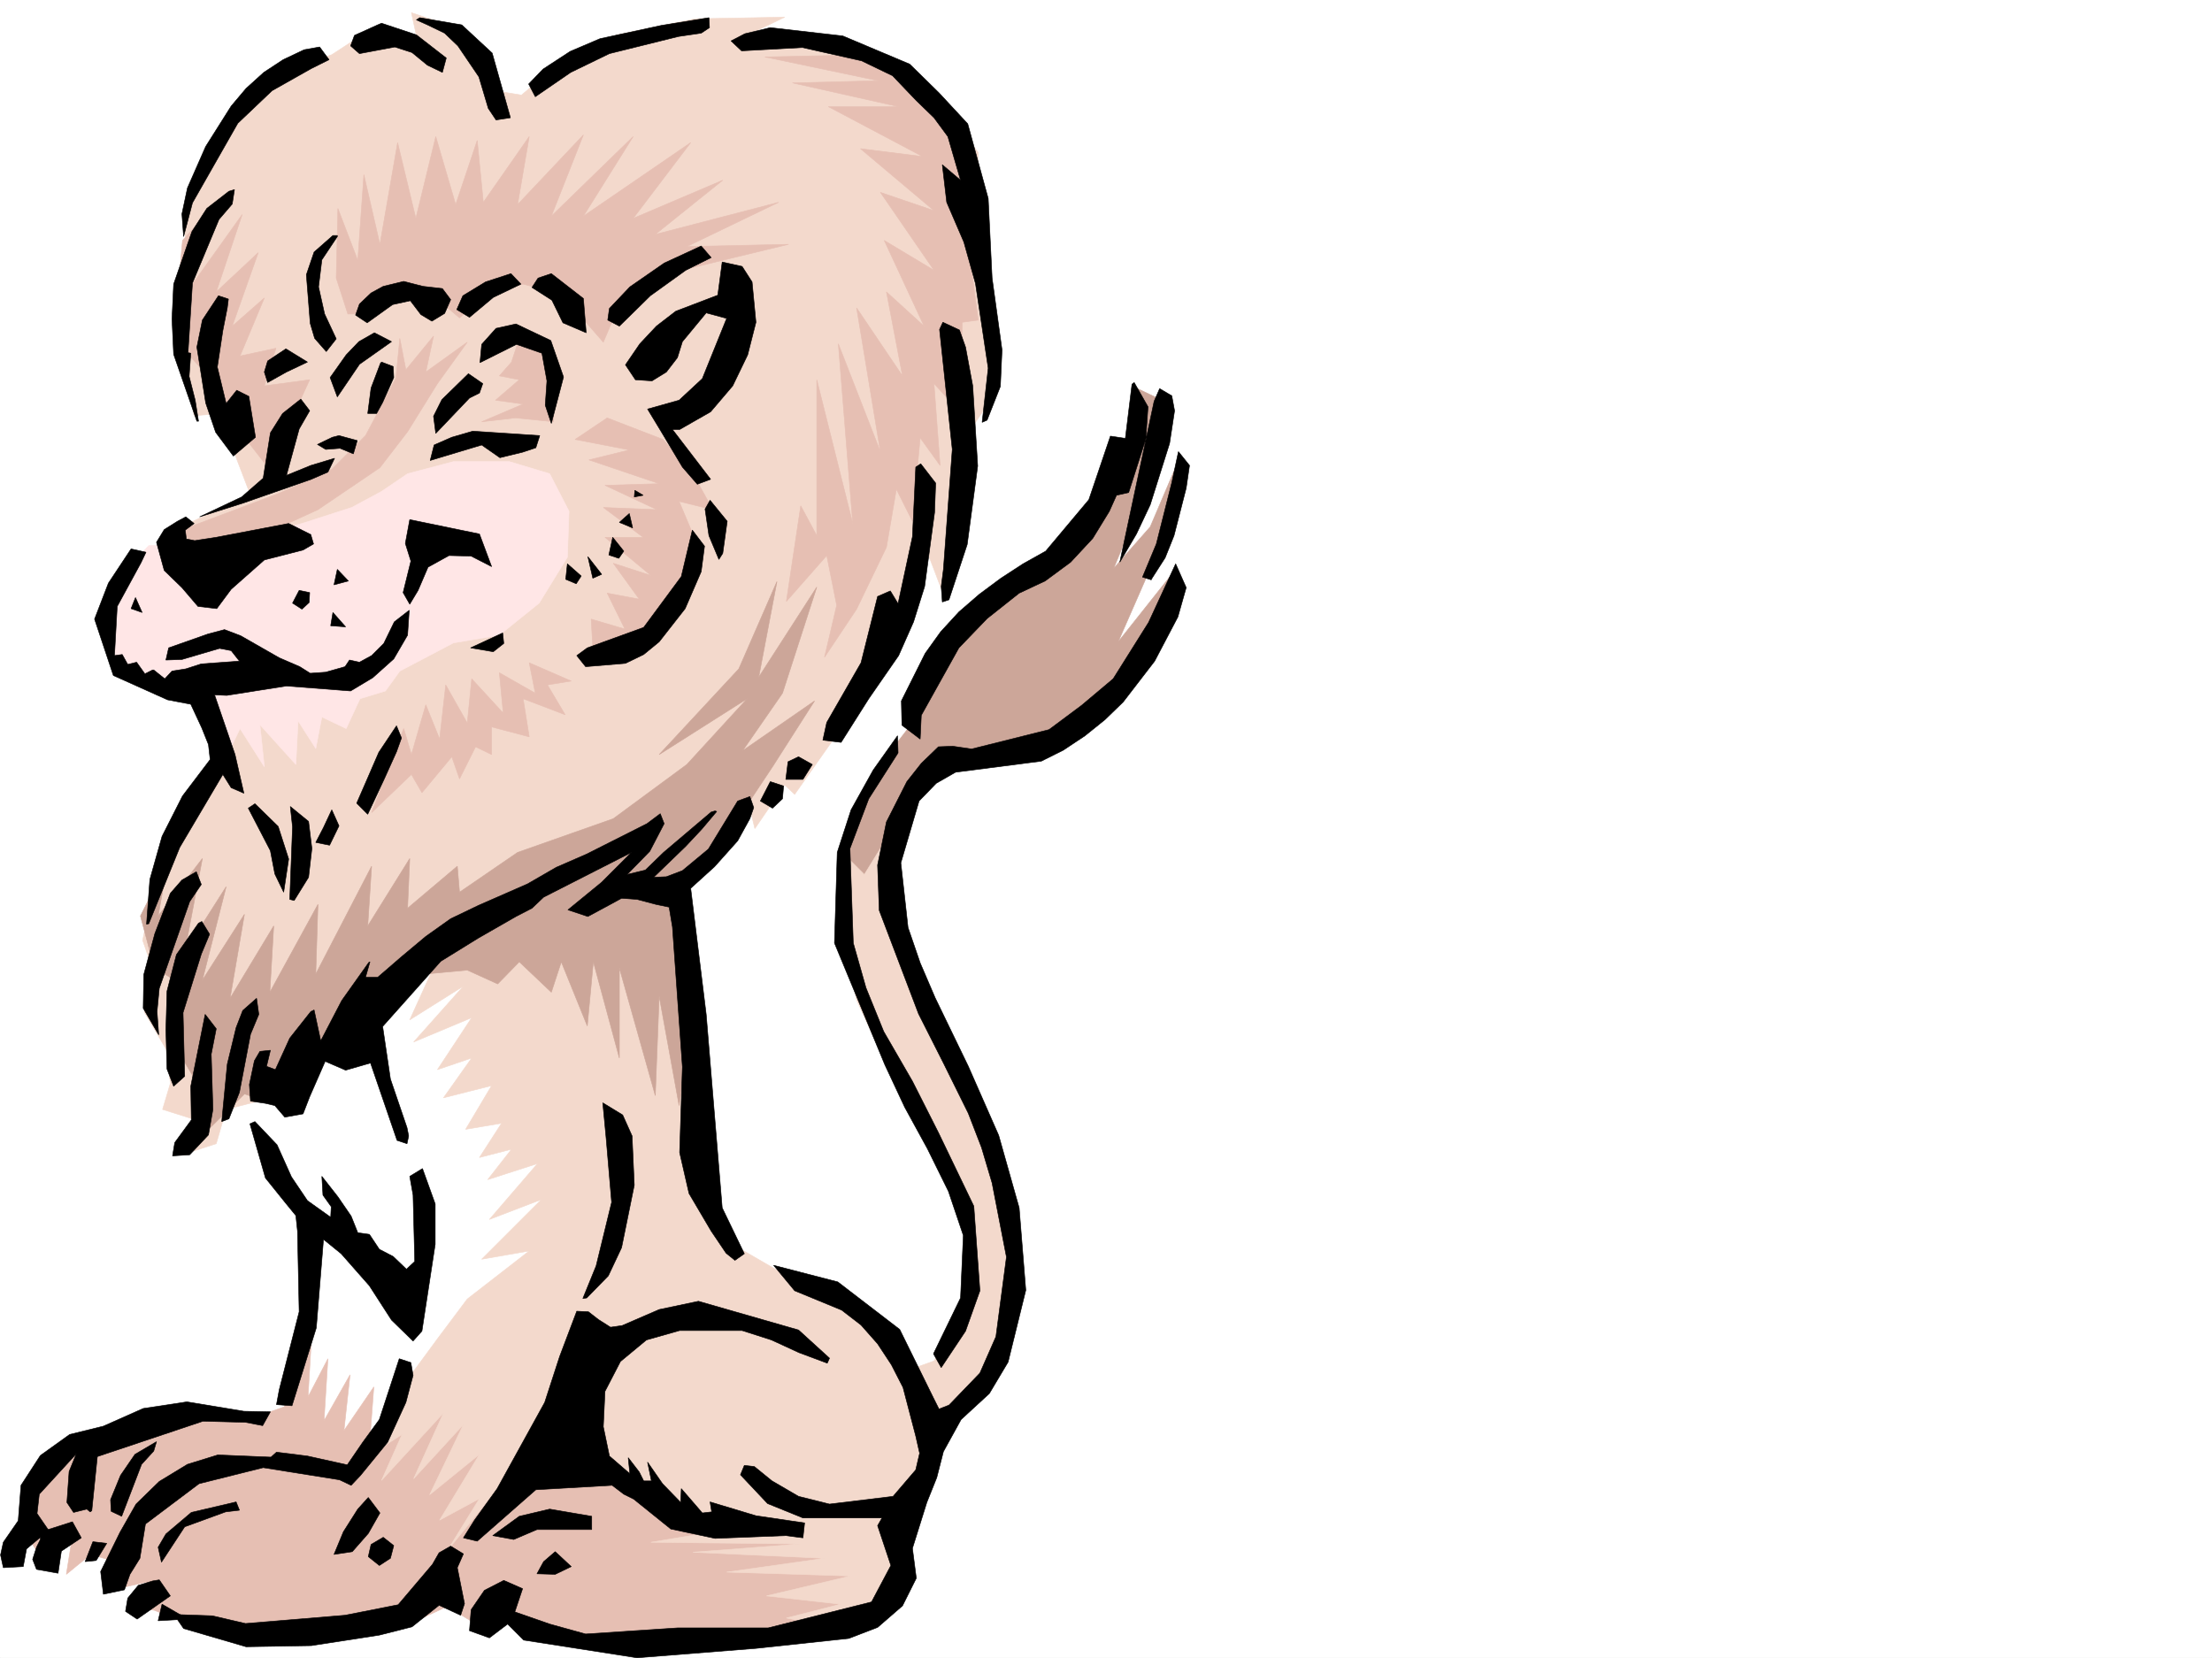
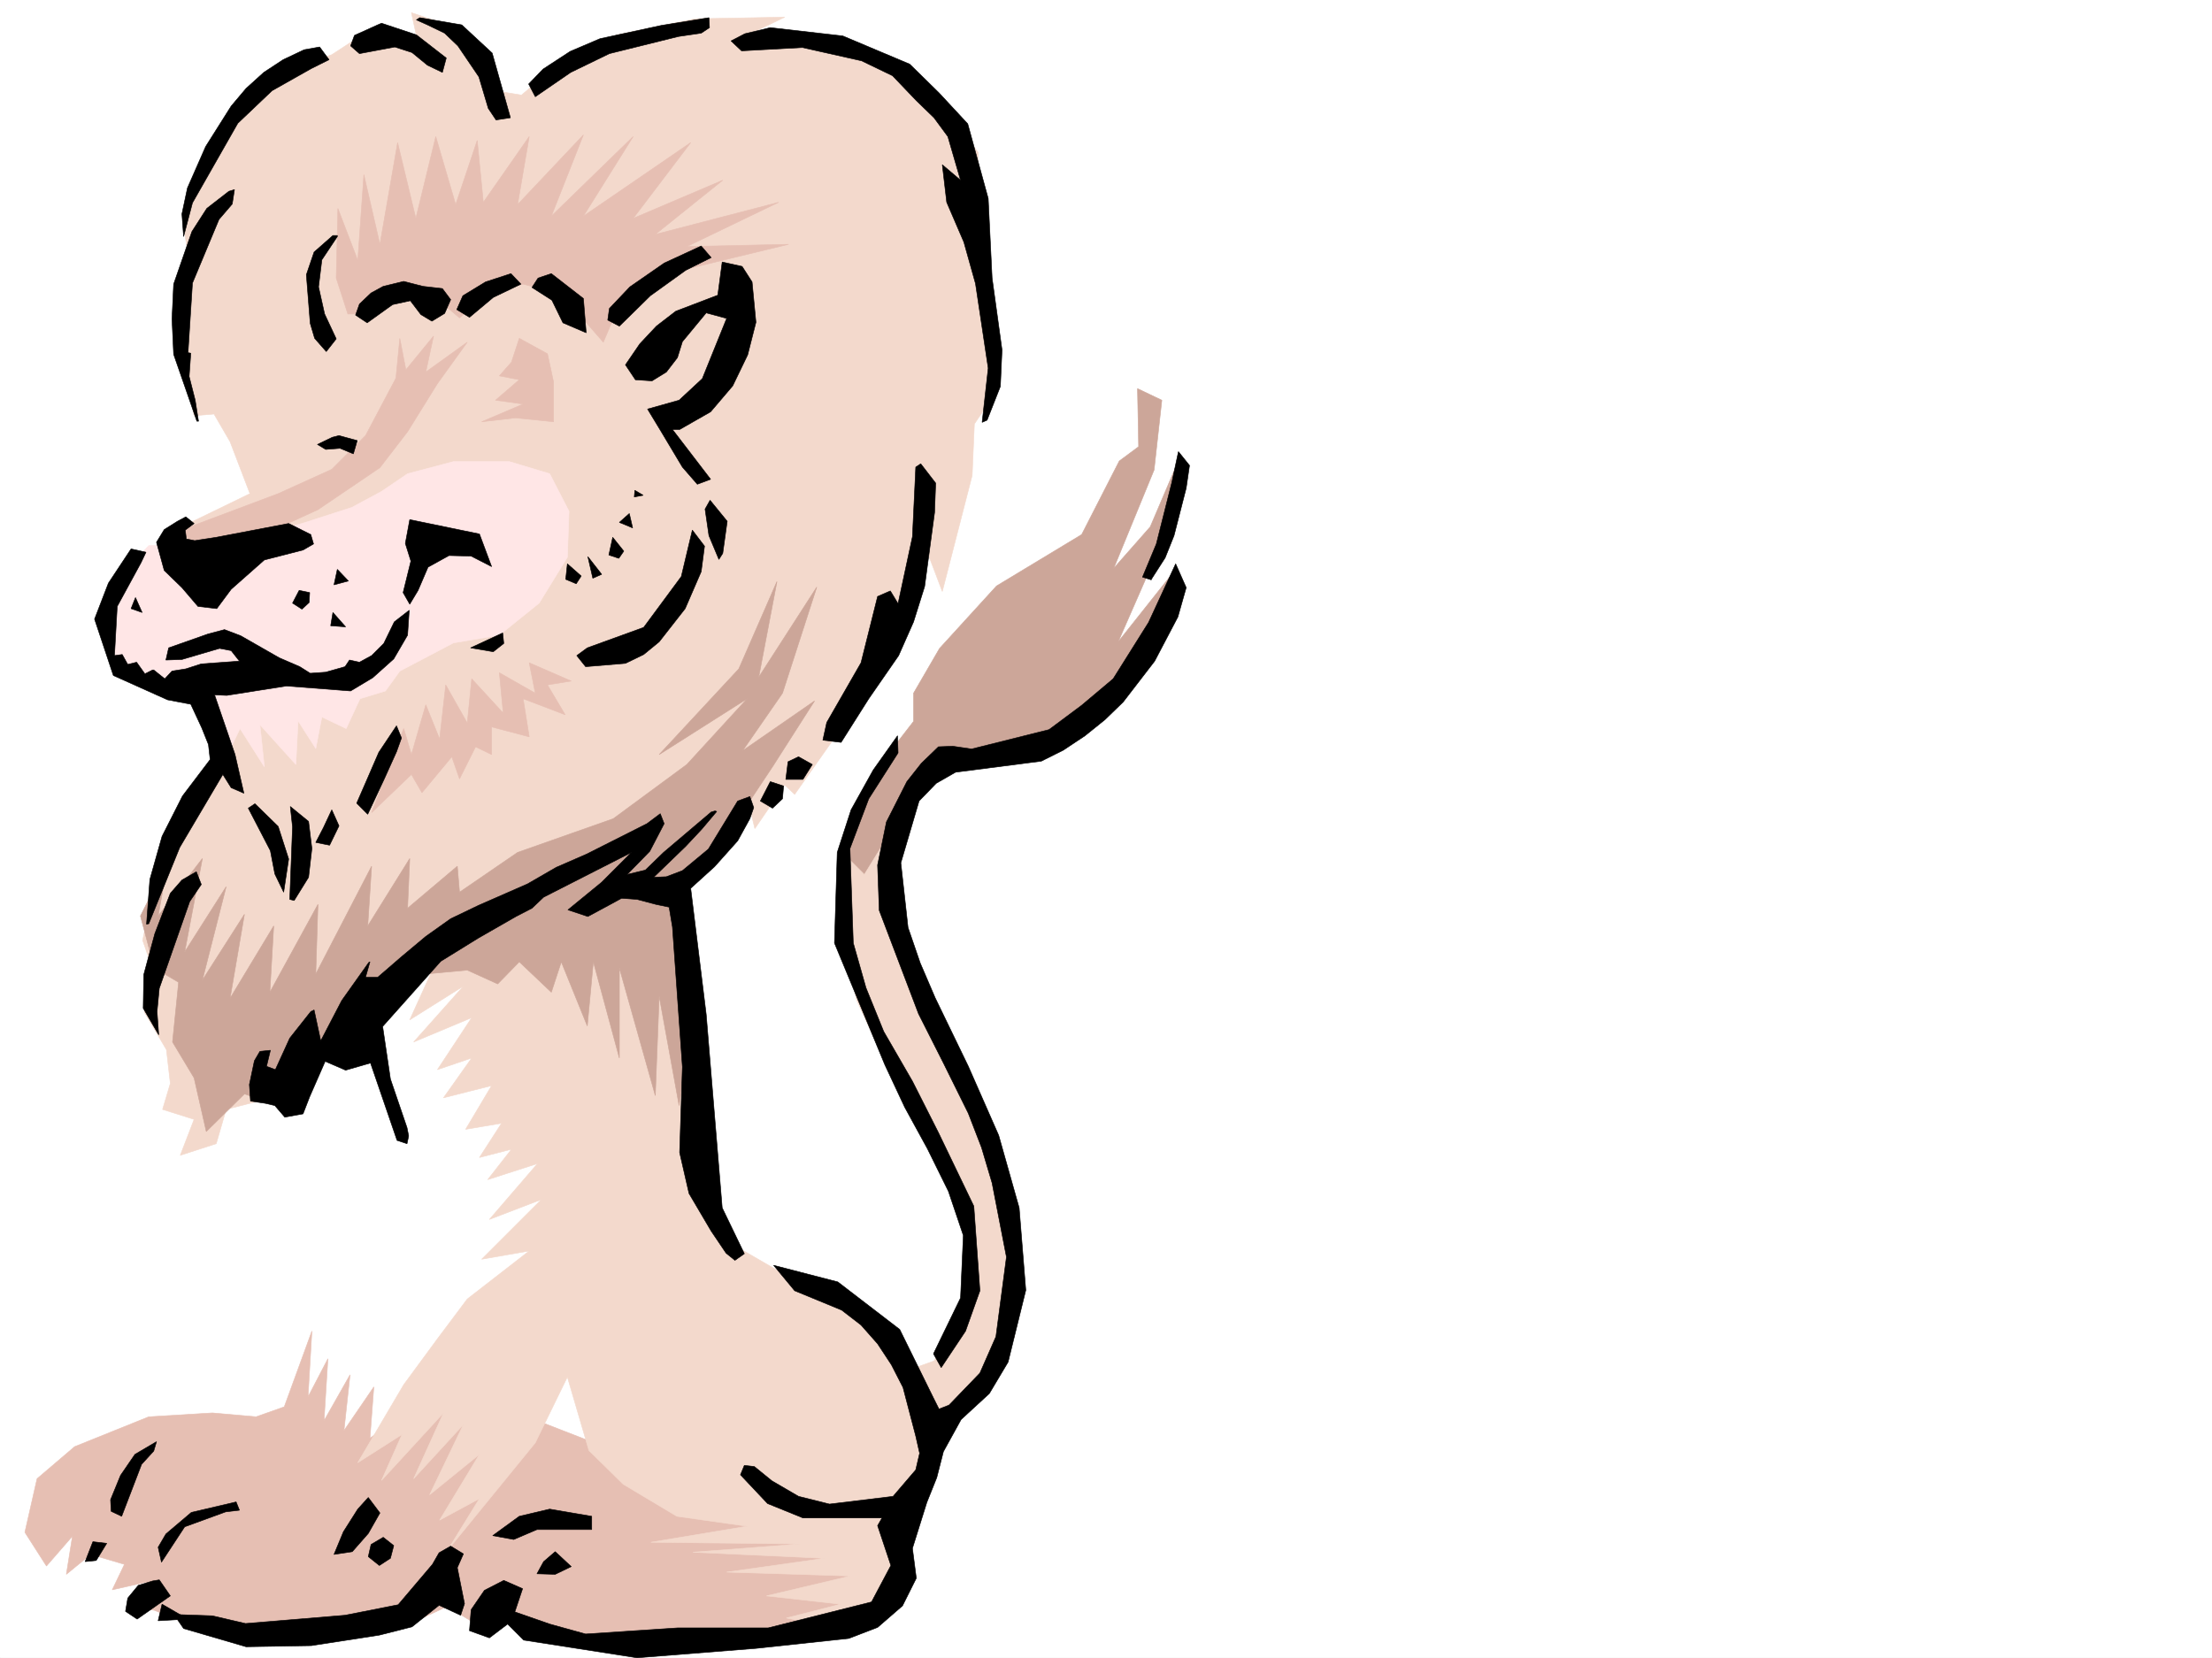
<svg xmlns="http://www.w3.org/2000/svg" width="2997.016" height="2246.667">
  <rect width="100%" height="100%" fill="#808080" stroke="none" />
  <defs>
    <clipPath id="a">
      <path d="M0 0h2997v2244.137H0Zm0 0" />
    </clipPath>
  </defs>
  <path fill="#fff" d="M0 2246.297h2997.016V0H0Zm0 0" />
  <g clip-path="url(#a)" transform="translate(0 2.16)">
    <path fill="#fff" fill-rule="evenodd" stroke="#fff" stroke-linecap="square" stroke-linejoin="bevel" stroke-miterlimit="10" stroke-width=".743" d="M.742 2244.137h2995.531V-2.16H.743Zm0 0" />
  </g>
  <path fill="#fff" fill-rule="evenodd" stroke="#fff" stroke-linecap="square" stroke-linejoin="bevel" stroke-miterlimit="10" stroke-width=".743" d="m306.426 1449.36 62.21 137.789 38.2 59.195 18.726 113.82-40.425 146.078 126.605 70.418 243.512-219.469-5.238-318.351-189.555-189.477zm0 0" />
  <path fill="#e6bfb3" fill-rule="evenodd" stroke="#e6bfb3" stroke-linecap="square" stroke-linejoin="bevel" stroke-miterlimit="10" stroke-width=".743" d="m33.703 2076.25 16.5-72.648 50.95-43.442 100.406-40.43 86.14-5.238 59.196 5.239 38.242-13.489 37.457-102.636-5.242 89.148 26.94-51.691-5.237 83.91 35.226-62.172-8.25 75.66 40.469-59.2-5.238 69.68 70.418-53.921 107.879 11.222 194.836 75.66 286.21 86.137 21.7 113.82-59.938 37.457-194.054 11.262-132.59 2.227-83.946-21.739-26.941-18.691-35.23 11.223-43.477-26.98-69.676 32.218-127.351 7.508-129.614-5.278-70.46-29.207-23.97-2.972 13.493-35.23-46.453 10.519 16.5-34.489-45.707-13.449-33 26.942 8.25-51.692-35.192 40.469zm0 0" />
  <path fill="#cca699" fill-rule="evenodd" stroke="#cca699" stroke-linecap="square" stroke-linejoin="bevel" stroke-miterlimit="10" stroke-width=".743" d="m1516.492 624.66-50.945 99.63-115.387 69.675-77.18 84.613-35.23 60.684v38.199l-48.68 62.91-31.476 61.43-19.473 59.898v56.188l59.941-19.473 34.45-119.098 52.469-48.68 143.851-17.984 77.184-69.636 56.187-80.899 30.692-90.637-77.887 98.145 65.922-150.574 14.234-91.38-36.715 86.138-49.465 56.187 54.704-133.332 10.476-94.387-32.96-15.718 1.527 78.632zm0 0" />
  <path fill="#f3d9cc" fill-rule="evenodd" stroke="#f3d9cc" stroke-linecap="square" stroke-linejoin="bevel" stroke-miterlimit="10" stroke-width=".743" d="m674.32 123.594-51.69-84.649-65.18-21.703 8.25 38.203-62.207-16.5-53.96 35.188-70.419 24.75-77.925 67.41L247.27 298.84l8.21 48.719-13.492 110.851 21 104.863 26.977-2.265 21.742 37.457 26.938 70.418-104.868 50.91 64.438 313.855-89.188 164.766-15.718 75.66 8.25 23.969-6.02 73.39 29.988 50.946 5.243 45.668-10.48 35.23 42.698 13.489-18.73 48.68 48.719-15.755 13.449-46.414 40.469-10.476 62.207-56.93h48.68l62.21-89.148 75.656-53.922-40.468 89.11 72.687-45.669-67.406 75.66 78.668-32.96-46.45 70.417 46.45-15.757-38.238 53.917 65.18-16.46-35.192 59.16 48.68-8.211-29.954 46.41 43.442-11.223-32.219 41.211 67.45-21.738-65.18 75.66 70.418-26.98-80.899 80.898 64.438-11.223-83.95 65.141-40.425 53.957-45.711 62.172-62.207 105.61 59.941-38.204-27.723 62.172 83.91-91.379-40.43 89.11 67.407-73.391-45.707 95.129 67.445-54.7-53.957 89.15 53.957-29.208L606.13 2101l119.137-146.078 43.48-89.149 29.207 99.63 46.45 45.706 72.687 43.438 95.172 13.492-130.399 21.7 203.043 2.269-146.074 11.219 178.293 8.25-132.586 18.73 167.816 5.238-113.898 26.942 100.41 11.261-73.43 18.727 68.188 13.453 62.172-48.68 29.246-50.91-7.508-41.21 45.707-88.368-3.011-49.46 35.23-2.227 78.668-113.117 8.25-140.801-40.469-124.336-59.937-137.828-62.172-121.328-21.738-89.149 16.46-83.867-43.437 70.379-26.98-26.942-8.25 91.38 24.75 105.609 56.93 124.336 75.66 137.828 24.003 83.87-11.258 80.9-40.468 62.167-29.207 10.477-73.43-91.375-74.918-21.738-83.906-48.68-53.961-102.602-11.219-159.527V1276.3l-21.742-69.637 70.418-78.668 24.754-48.68 10.476 43.442 40.469-59.16 13.488 12.746 56.93-80.899 59.2-102.636 40.429-67.407 18.766-89.109 24.71 65.14 40.47-157.3 2.972-69.637 29.246-43.441v-97.356l-26.977-124.34 2.97-102.636-51.688-70.418-97.399-62.172-67.449-15.719L1001 53.176l62.207-29.95-121.406 2.227-105.649 21.742-80.898 40.43-48.719 41.21Zm0 0" />
  <path fill="#ffe6e6" fill-rule="evenodd" stroke="#ffe6e6" stroke-linecap="square" stroke-linejoin="bevel" stroke-miterlimit="10" stroke-width=".743" d="m201.559 739.266-41.211 42.695-20.996 56.93 7.507 48.68 32.961 35.23 75.66 13.449 32.22 32.219 21.738 51.691 15.757-32.965 32.961 51.692-6.023-56.93 48.719 53.918 3.011-59.156 23.969 37.457 8.25-42.696 32.961 15.715 18.73-40.43 34.446-10.515 19.472-26.941 72.688-38.2 62.207-10.48 53.918-43.438 38.242-62.171 2.227-62.168-26.196-50.946-54.703-16.46H614.38l-62.168 16.46-35.23 23.969-40.47 21.738-67.41 21.7-143.105 38.203-40.469-8.25zm0 0" />
  <path fill="#cca699" fill-rule="evenodd" stroke="#cca699" stroke-linecap="square" stroke-linejoin="bevel" stroke-miterlimit="10" stroke-width=".743" d="m227.758 1166.195-13.488 74.918 59.937-77.886-23.969 126.566 56.188-88.367-32.219 126.566 56.969-89.11-19.469 113.821 59.156-98.101-5.238 89.89 65.18-119.098-2.973 94.348 75.66-146.039-5.242 80.899 56.93-91.375-2.97 67.406 67.407-56.93 3.012 35.191 78.668-53.918 129.617-45.671 99.664-73.43 81.684-89.11-119.14 75.622L1001 906.3l51.688-118.36-24.711 129.618 78.671-122.11-46.453 143.813-53.957 77.886 97.399-67.41-56.93 89.149-59.2 89.11-51.687 53.956-42.699 24.711 35.192 32.219 2.265 64.398 2.973 105.61-13.45 89.148-26.98-148.308-5.238 134.82-48.719-173.02v122.07l-35.23-130.32-8.211 86.88-35.227-86.88-13.492 41.211-43.438-41.21-29.246 29.949-41.215-18.727-56.183 5.238-43.442 24.75-48.718 47.938-67.41 56.93-48.715 45.667-37.461-12.746-51.688 50.946-16.5-72.645-29.21-48.68 8.21-80.898-32.96-19.473-18.727-70.418zm0 0" />
  <path fill="#e6bfb3" fill-rule="evenodd" stroke="#e6bfb3" stroke-linecap="square" stroke-linejoin="bevel" stroke-miterlimit="10" stroke-width=".743" d="m471.273 425.445-15.718-48.675 2.226-94.391 26.98 70.422 8.25-116.13 21.739 94.388 23.969-137.829 24.71 102.641L590.41 185.02l26.98 92.12 29.208-86.878 8.25 83.867 62.207-89.11-15.758 92.122 89.148-94.387-43.441 110.105 110.89-107.84-67.449 107.84L935.82 193.23l-77.925 102.641 121.363-51.691-91.375 73.39 167.074-43.441-124.379 59.941 137.867-3.011-167.113 40.468-48.68 32.18-24.71 35.23-10.516 24.711-56.93-65.18-51.691-13.488-45.707 10.516-40.47 35.192-38.202-32.22-53.957 5.239-35.227 21.738zm0 0" />
-   <path fill="#e6bfb3" fill-rule="evenodd" stroke="#e6bfb3" stroke-linecap="square" stroke-linejoin="bevel" stroke-miterlimit="10" stroke-width=".743" d="m1265.473 155.812-89.149-81.68-140.097 3.013 153.585 32.218-116.124 2.973 143.847 32.219h-95.168l127.387 67.406-83.91-10.477 99.629 83.907-72.649-24.75 72.649 105.609-67.41-40.43 53.956 116.09-50.984-46.414 21.738 113.82-62.167-92.12 32.218 194.757-56.969-146.078 19.512 243.438-48.719-194.758v211.218l-21.742-40.43-19.468 129.579 54.699-62.168 13.488 67.406-16.5 70.422 43.48-65.18 40.43-83.87 13.488-78.669 21.743 43.438 10.476-113.074 26.98 37.457-8.25-110.887 35.227 38.2 3.012-121.329 21.7-2.969-16.462-124.34 3.012-99.625zM274.207 295.871l-13.45 89.11 67.411-94.352-35.191 104.867 56.93-53.215-35.231 99.63 43.48-38.204-32.96 78.668 48.679-10.516-15.719 50.946 61.426-8.25-26.234 56.93-19.473 75.66-50.95-65.18-48.718-80.86-21.7-23.968-13.487-59.942 8.25-91.375zm548.457 270.375 75.7 29.207 40.468 46.453 26.938 48.68-45.668-11.223 23.968 56.93-10.52 48.68-29.948 45.668-45.707 40.468-53.961 19.473-2.97-51.691 45.708 13.488-24.008-48.68 43.48 8.211-35.23-48.68 50.95 16.5-62.173-51.687h51.692l-53.957-40.43 72.687 2.973-70.422-32.961 73.43-2.23-95.168-32.22 54.7-13.487-73.43-14.235zm0 0" />
  <path fill="#e6bfb3" fill-rule="evenodd" stroke="#e6bfb3" stroke-linecap="square" stroke-linejoin="bevel" stroke-miterlimit="10" stroke-width=".743" d="m536.453 512.328-41.21 77.887-45.712 45.707-72.644 32.96-129.617 48.68 18.726 29.954 94.387-24.711 70.422-32.22 83.945-56.929 37.46-48.68 40.47-65.18 40.425-56.148-56.183 40.43 10.476-48.68-37.457 45.707-8.25-42.695zm167.113-53.918 38.2 20.957 8.25 38.2v53.917l-51.73-5.238-45.669 5.238 56.188-23.968-37.457-5.239 32.218-27.722-26.98-5.239 16.46-18.73zM546.969 987.195l10.48 35.192 19.473-67.407 18.726 46.45 8.25-73.391 29.207 51.652 6.024-59.902 42.695 46.45-5.238-54.7 48.68 27.723-8.211-41.211 56.93 24.75-32.22 5.238 23.97 40.43-56.93-21.703 8.25 51.652-50.985-13.45v37.419l-21.703-10.48-21.738 43.44-10.48-29.949-40.47 48.68-14.23-24.71-53.957 51.687zm0 0" />
  <path fill-rule="evenodd" stroke="#000" stroke-linecap="square" stroke-linejoin="bevel" stroke-miterlimit="10" stroke-width=".743" d="m568.672 23.969 56.969 9.734 41.21 38.203 24.711 87.621-19.472 3.012-10.52-15.719-12.707-42.695-28.465-41.957-17.984-17.242-23.227-11.223-15.011-6.723zm391.859 0 .742 13.488-11.222 7.469-30.73 4.496-93.645 23.226-52.434 25.454-47.976 32.96-8.993-17.203 19.512-20.214 36.715-23.97 40.43-17.241 83.164-17.989zM516.98 31.477l47.196 15.718L604.64 78.63l-5.239 19.473-20.215-9.735-20.996-17.203-23.226-7.508-47.934 8.992-12.004-10.48 5.239-14.23 31.476-14.235zm526.715 5.98 98.18 11.223 90.637 38.199 39.722 38.945 38.946 41.953 27.722 101.114 5.278 107.879 13.449 97.355-2.227 49.426-17.988 45.707-6.723 2.972 8.211-73.39-17.203-114.606-15.758-56.183-23.226-53.922-5.984-50.906 24.714 20.957-17.207-59.16-18.765-25.493-23.97-23.222-32.218-33.707-41.953-20.215-80.156-17.985-82.422 4.497-14.234-13.45 18.73-9.738zM433.07 63.656l12.746 17.242-24.003 11.965-53.176 29.989-46.453 44.183-61.426 107.84-12.004 45.707-2.266-30.695 7.504-35.227 24.711-56.187 34.488-54.664 20.215-23.97 24.008-21.737 26.195-17.204 28.465-13.488zm-115.382 193.27-3.012 19.472-17.985 20.957-35.933 86.137-6.02 94.387 3.75.746-2.226 31.434 8.21 32.218 4.497 28.465h-2.23l-31.473-90.633-2.23-47.937 2.23-47.192 24.71-71.125 20.254-31.476 29.95-23.223zm133.371 62.168h5.98v1.488l-20.957 31.434-4.496 36.714 8.21 36.715 15.759 33.707-13.489 17.203-15.757-17.945-5.985-20.254-5.238-65.886 10.476-30.73zm498.991 14.234 13.493 15.719-34.488 17.203-47.938 34.484-41.953 41.176-15.719-8.21 2.23-15.759 27.723-29.21 46.45-32.215zm28.466 21.699 26.98 5.985 13.488 20.996 5.239 54.66-11.22 44.184-20.253 41.953-29.953 35.191-41.953 23.969h-9.735l51.688 67.445-17.984 6.727-20.215-23.227-29.989-50.164-17.246-28.465 42.739-12.004 31.437-29.207 33-81.64-27.723-7.508-32.218 38.984-6.766 21.7-14.973 19.472-19.472 12.004-22.485-1.527-13.488-20.215 19.473-28.465 22.48-23.965 26.238-20.215 56.93-21.742zm-286.211 15.719 13.488 14.234-37.457 17.985-32.219 26.98-17.242-10.48 8.25-18.73 30.734-18.727zm54.699 0 43.441 33.703 3.754 46.453-31.476-13.492-14.973-30.691-26.98-17.242 8.25-12.707zm-200.035 10.52 26.199 6.722L599.402 391l11.223 14.977-8.211 18.726-17.242 10.48-14.977-8.992-14.23-18.73-24.008 5.238-34.45 24.711-15.757-10.476 5.281-14.977 15.715-14.973 16.5-8.996zm0 0" />
-   <path fill-rule="evenodd" stroke="#000" stroke-linecap="square" stroke-linejoin="bevel" stroke-miterlimit="10" stroke-width=".743" d="m295.95 400.734 13.488 4.5-1.485 11.961-6.023 30.696-7.47 49.46 11.966 49.422 14.273-17.984 16.461 8.25 8.992 55.445-29.949 25.453-24.008-32.218-13.492-39.688-11.965-75.656 7.469-36.676zm981.527 35.934 22.48 10.48 8.25 23.227 9.738 52.43 6.723 108.62-14.23 106.352-24.711 74.918-8.997 2.97-1.484-20.958 2.973-23.227 12.004-162.535-17.243-162.539zm-578.407 2.27 47.192 22.44 17.242 49.462-16.5 62.914-8.25-24.711 2.27-32.961-6.766-37.457-34.446-12.004-49.46 24.75 2.265-24.75 19.473-21.703zm-191.824 11.964 23.223 12.004-43.438 30.692-29.992 44.183-9.734-26.195 21.738-30.734 17.203-17.946zM387.363 472.64l29.207 17.946-28.465 13.492-25.453 14.23-4.496-14.23 4.496-14.976zm129.617 17.946 15.758 6.023.742 14.977-15.015 33.703-8.211 14.977H498.25l4.496-34.45 12.75-33.703zm117.653 15.758 19.472 13.453-4.5 12.746-13.488 6.762-45.707 47.937-3.012-23.222 11.262-22.485zm902.074 11.965 18.73 32.96-2.972 43.442-23.227 72.648-16.5 3.754-9.734 21.739-22.48 36.675-29.954 32.22-34.484 25.452-35.23 16.5-43.442 34.45-38.2 39.687-50.948 91.375-1.524 32.219-24.71-18.73-.743-32.962 32.219-64.398 20.957-29.207 24.75-26.977 27.723-23.968 29.207-21.704 29.988-19.507 30.695-17.207 58.453-69.676 29.207-86.137 20.254 3.012 8.996-73.39zm34.488 8.25 16.461 9.738 3.754 20.215-6.726 44.183-26.235 83.164-18.73 39.688-22.48 38.2 46.449-217.981zM407.578 540.793l12.004 15.719-14.23 24.71-17.247 62.91 32.961-13.448 32.22-9.739-8.993 18.73-22.48 9.735-92.16 32.18-59.16 18.73 56.929-26.941 29.21-25.492 9.735-61.426 16.5-26.195zm233.035 43.437 90.676 5.985-5.281 16.5-17.946 5.98-30.734 7.47-24.71-17.204-69.716 20.957 5.278-20.957 23.968-10.477zm0 0" />
  <path fill-rule="evenodd" stroke="#000" stroke-linecap="square" stroke-linejoin="bevel" stroke-miterlimit="10" stroke-width=".743" d="m459.309 590.215 24.71 6.765-5.238 17.946-17.988-7.469-19.473 1.488-11.257-6.726 20.253-9.735zm1137.339 21.738 15.016 18.73-4.496 30.692-16.5 64.398-12.004 29.993-18.73 29.207v.742l-11.965-3.754 18.73-44.926 20.957-83.164zm-349.125 16.461 20.215 26.238-1.484 39.688-13.488 100.367-15.016 47.938-20.215 45.668-40.469 58.453-37.457 59.16-24.71-3.012 5.238-23.969 46.449-80.894 22.484-89.856 17.242-7.504 10.481 17.243 19.473-90.633 4.496-94.39zM860.16 664.387l11.223 6.726-12.004 2.266zm101.895 13.449 23.226 28.465-6.023 43.441-5.238 8.25-13.489-32.219-5.238-35.933zm-109.403 17.988 4.496 19.473-17.984-7.469zm-600.886 4.496 11.222 8.993-12.004 8.992 1.524 11.965 11.222 2.269 29.247-4.496 98.14-18.73 29.95 14.976 3.753 12.746-14.23 8.25-52.434 13.45-44.965 39.726-19.472 26.2-25.492-3.013-21.739-25.453-23.968-23.226-10.48-38.203 10.48-17.204 17.984-11.261zm303.414 3.754 94.425 19.473 16.465 44.183-27.722-14.234-29.953-.742-28.465 15.719-13.489 31.472-11.261 18.73-8.992-15.718 10.519-42.695-7.508-23.969zm382.867 14.231 16.5 21.703-4.496 34.484-21.738 50.168-35.192 44.965-20.996 17.203-24.71 12.004-53.958 4.496-12.004-15.015 14.27-10.477 76.402-27.723 50.95-68.894zm-107.875 9.738 14.976 18.727-6.726 9.738-13.488-4.496zm0 0" />
  <path fill-rule="evenodd" stroke="#000" stroke-linecap="square" stroke-linejoin="bevel" stroke-miterlimit="10" stroke-width=".743" d="m177.594 743.762 20.215 4.496-6.766 14.23-32.219 59.16-3.715 66.665 10.48-1.485 7.505 13.488 11.965-3.011 11.261 15.758 10.48-5.278h1.485l14.977 12.004 9.773-10.48 18.73-3.008 20.958-6.727 51.691-3.754-11.223-14.234-15.718-3.008-50.985 15.012-21.703.746 3.754-16.5 53.176-18.73 22.484-5.981 21.738 8.25 52.434 29.95 27.723 12.003 14.23 8.953 20.996-1.484 26.2-7.469 6.02-8.992 13.491 2.969 16.461-8.992 16.5-16.461 14.23-29.207 20.215-15.72-2.226 33.704-18.73 32.18-28.465 25.496-29.989 17.945-86.922-6.727-80.898 12.747-16.5-.743 27.723 80.86 12.004 52.433-17.243-7.468-11.261-17.985-58.414 98.883-41.957 103.34-3.008.746 4.496-60.645 16.5-58.418 27.723-54.699 37.457-49.422-2.27-20.214-8.992-22.485-14.977-32.219-31.472-5.98-73.43-32.961-25.457-76.402 18.73-48.68zm618.875 10.476 18.726 23.969-12.004 5.277zm-27.723 9.739 18.727 16.5-6.762 10.476-14.234-5.98zm824.149 0 14.273 32.218-11.262 39.684-31.476 59.941-42.696 55.446-24.71 23.964-26.981 21.704-29.246 19.472-29.953 14.973-116.125 14.977-26.238 15.015-23.223 23.969-24.711 83.867 9.734 87.625 16.461 47.934 20.254 47.195 22.484 46.45 22.48 46.452 41.173 93.606 27.723 98.14 8.992 111.59-23.97 97.36-25.452 42.699-38.238 35.187-23.97 43.48-8.991 35.192-13.493 33.703-19.468 62.168 5.238 40.43-18.73 37.457-33.704 29.207-38.984 14.977-125.863 13.488-161.09 12.75-153.586-23.969-21.738-21.742-24.711 18.73-26.98-9.734 2.23-28.465 17.984-26.199 26.238-13.488 25.492 11.222-10.519 31.473 47.234 16.46 48.68 13.493 124.375-8.25h122.895l140.093-35.191 26.235-49.422-17.985-53.957 5.98-10.48h-107.132l-47.938-19.473-36.714-38.942 5.242-12.746 13.488 1.524 23.969 19.472 35.973 20.957 41.953 10.477 86.136-10.477 30.735-35.933 5.238-22.48-5.238-23.227-17.246-65.922-15.715-30.696-18.73-28.464-22.485-25.454-26.234-20.214-63.657-26.239-28.504-34.445 86.922 22.484 83.906 64.395 45.711 92.863 7.504 14.977 13.493-5.238 2.226-2.23 39.727-41.212 21.738-49.422 14.234-107.84-19.472-100.367-14.27-47.937-17.95-46.453-33.741-68.149-33.703-66.668-53.22-140.094-2.226-61.386 11.965-58.457 27.723-54.66 19.508-24.711 23.226-22.485 19.473-.742 25.492 3.754 104.867-26.234 44.223-32.961 42.695-35.934 47.977-76.402zM457.04 771.48l14.976 15.72-19.473 5.241zm0 0" />
  <path fill-rule="evenodd" stroke="#000" stroke-linecap="square" stroke-linejoin="bevel" stroke-miterlimit="10" stroke-width=".743" d="m405.352 799.945 14.23 3.012-.742 13.45-9.738 8.995-12.747-8.21zm-221.778 9.739 8.992 20.214-14.972-5.238zm267.485 20.214 17.242 19.473-20.254-1.488zm230.023 27.723 1.488 14.23-14.234 11.223-30.73-5.238zm-143.848 125.82 6.727 16.504-6.727 18.727-17.242 38.203-21.742 46.41-14.973-14.976 12.746-29.207 17.204-39.688zm678.816 13.493.743 23.226-39.727 62.168-25.453 67.406 4.496 128.094 17.204 60.645 24.007 59.195 38.946 67.41 35.226 69.637 47.938 99.625 8.25 114.601-19.473 54.665-32.96 49.46-10.517-18.73 36.715-75.656 3.75-84.653-20.214-59.902-28.461-57.672-30.735-56.187-26.98-57.672-68.188-164.766 3.754-122.851 18.727-57.676 29.988-53.918zm-134.112 28.464 18.726 10.477-12.746 20.215h-23.227l3.012-23.969zm-38.243 33.704 17.989 5.984-1.489 17.242-13.488 12.746-16.5-9.734zm-27.722 20.214 5.242 14.977-5.242 15.012-16.461 29.953-31.473 35.187-32.219 29.211 20.996 170.785 21.7 262.168 29.992 62.168-12.75 8.953-12-9.734-20.215-29.95-29.992-50.91-12.707-55.445 3.754-116.086-13.489-189.52-4.496-26.937-17.988-3.754-25.492-6.765-20.957-1.485-16.5 8.993-29.207 15.718-26.98-8.992 45.706-37.418 40.469-40.469-119.137 60.684-15.757 14.973-21.7 11.222-50.949 29.207-50.945 31.477-78.711 88.367 10.52 71.16 22.48 65.922 2.23 11.223-2.23 10.48-13.488-4.46-35.973-104.864-33.703 9.735-27.723-12.004-20.996 47.937-8.992 23.227-24.711 4.496-13.492-15.719-12.746-3.012-20.215-3.011-1.524-22.442 6.766-32.219 7.465-12.746 14.234-1.488-5.238 21.742 12.004 4.496 19.469-42.699 28.464-35.969 4.496-2.23 8.997 41.914 28.464-54.66 36.715-51.692 1.524-.742-6.02 20.957h16.5l32.961-28.464 32.219-26.938 33.703-23.969 37.496-17.988 66.664-29.207 38.945-22.48 41.211-17.95 81.68-41.21 17.988-13.489 5.239 13.488-19.473 37.457-30.73 31.438 24.75-5.985 24.71-23.964 64.438-54.664 5.238-1.524 2.266.742-20.254 24.008-21.738 23.188-43.442 41.953 17.246-.742 21.739-8.25 35.191-29.207 39.723-65.141zm-670.563 9.734 31.477 30.735 14.23 44.184-6.765 44.926-11.965-24.711-6.02-31.438-29.949-57.672zm47.938 3.755 24.75 20.214 4.496 36.715-4.496 38.946-19.512 31.476-5.984-1.527 3.753-98.102zm56.183 4.495 9.778 21.743-12.746 26.195-18.731-3.754 10.48-20.214zm-183.535 83.91 6.727 17.204-15.72 23.227-41.21 117.613-3.012 31.437 2.27 31.473-20.996-35.973.742-45.668 14.976-55.441 20.997-54.664 15.718-17.984zm0 0" />
-   <path fill-rule="evenodd" stroke="#000" stroke-linecap="square" stroke-linejoin="bevel" stroke-miterlimit="10" stroke-width=".743" d="m273.465 1248.621 10.52 17.203-11.262 26.977-24.711 79.375 2.226 86.137-14.972 13.488-8.993-23.223-1.488-53.176 1.488-52.433 12.747-49.422 29.949-42.7zm74.172 104.082 3.011 21.738-11.222 26.98-15.012 78.63-14.234 35.933-9.735 3.754 7.508-77.886 11.965-49.422 8.992-23.227zm-69.677 21.738 15.017 19.473-6.766 34.45 2.27 74.913-6.024 34.45-25.453 26.976-23.227 1.488 2.973-17.988 22.484-30.691-.746-45.711zm538.724 119.844 26.976 16.461 12.746 28.465 2.973 66.664-17.203 84.652-17.989 38.2-29.246 29.953-5.238.742 17.984-44.184 20.997-86.136-7.504-87.622zm-471.274 25.453 29.95 31.477 19.511 43.441 21.7 32.215 31.476 22.445.742-14.234-11.223-15.715-1.484-25.457 21.7 27.684 17.988 26.238 8.992 22.48 15.758 2.231 13.449 20.215 18.77 9.734 17.945 17.242 11.261-10.476-2.27-89.89-4.495-25.458 17.246-10.516 17.242 47.938v54.7l-17.988 117.573-12.004 13.489-29.207-28.465-29.95-46.41-38.238-43.442-23.969-19.472-9.738 119.843-32.96 105.61-20.997-1.528 3.754-20.214 26.98-105.61-2.269-109.36-2.23-20.96-13.489-16.5-27.722-34.445-20.996-73.391zm600.887 243.438 135.64 38.945 41.954 38.2-3.012 6.765-38.2-14.234-37.456-17.243-39.727-12.746h-84.652l-44.965 12.746-35.23 29.207-20.958 40.43-2.265 47.938 8.25 39.722 27.722 23.969-2.23-21.738 14.977 19.472 5.98 12.004h10.48l-5.242-25.457 20.254 29.211 24.711 25.453.746-18.73 19.469 22.484 8.996 10.477 12.746-1.485-2.23-13.488 62.168 18.727 65.925 9.738-2.23 20.215-23.227-3.012-95.91 3.754-59.941-12.746-50.203-40.43-13.489-6.726-15.718-12.004-103.422 5.984-79.41 69.676-18.73-4.496 14.976-23.969 30.73-42.7 64.438-116.827 20.215-62.172 23.226-61.426 15.758.742 13.488 10.48 16.461 10.481 15.758-2.23 50.203-21.739zm-405.347 77.887 15.757 5.238 2.969 17.246-9.735 36.715-24.71 53.918-36.715 44.925-12.746 13.489-15.72-7.469-103.417-16.5-86.922 21.742-72.649 54.66-7.503 46.45-13.493 21.703-7.468 20.996-28.504 5.98-3.715-30.73 26.2-53.176 21.737-38.203 31.477-30.691 38.2-23.227 41.21-12.746 71.945 3.012 7.47-6.727 41.952 5.238 53.961 11.965 20.996-30.691 22.442-30.735zm0 0" />
-   <path fill-rule="evenodd" stroke="#000" stroke-linecap="square" stroke-linejoin="bevel" stroke-miterlimit="10" stroke-width=".743" d="m253.25 1899.477 77.184 12.75 35.933.742-10.48 18.726-23.223-4.496-57.672-1.484-143.11 47.937-7.503 73.391-2.27 1.523-4.457-3.754-17.988 4.497-8.992-13.489 2.973-41.953 9.734-23.969-50.164 54.7-3.012 26.199 14.977 21.738 32.96-10.52 12.005 21.743-26.98 17.984-4.497 29.95-29.207-5.239-5.238-13.488 5.238-16.461 5.238-10.52v-2.972l-18.726 15.718-4.496 23.97-26.98 1.488-3.755-17.208 3.754-17.242 20.215-29.207 3.754-47.937 26.234-40.43 39.688-28.465 45.707-11.258 53.96-23.968zm0 0" />
  <path fill-rule="evenodd" stroke="#000" stroke-linecap="square" stroke-linejoin="bevel" stroke-miterlimit="10" stroke-width=".743" d="m212.04 1953.438-3.755 12.706-16.46 17.985-26.981 70.418-14.23-6.762-.782-15.719 13.488-32.96 19.512-28.465zm286.956 75.656 15.754 20.957-15.754 27.722-21.703 24.711-24.75 3.754 12.746-30.73 19.473-30.695zm-179.078 5.984 4.496 11.219-18.73 2.27-55.446 20.214-31.472 47.938-4.496-20.215 10.515-17.988 34.45-29.207zm424.859 9.735 56.93 9.734v17.988h-74.172l-31.476 13.45-28.465-5.239 35.972-26.2zm-225.531 38.199 14.234 11.222-4.496 17.243-15.015 9.738-14.973-12.004 3.75-16.461zm-393.383 5.984 18.73 2.227-14.234 23.226-14.976 1.528zm0 0" />
  <path fill-rule="evenodd" stroke="#000" stroke-linecap="square" stroke-linejoin="bevel" stroke-miterlimit="10" stroke-width=".743" d="m610.625 2094.977 17.242 10.48-8.25 18.73 9.738 48.72-5.242 15.714-29.207-13.488-36.715 29.207-44.222 11.223-92.156 14.234-88.407 1.523-84.652-24.71-8.25-12.005-26.234 1.485 5.277-22.442 23.226 13.45 2.227.78 42.7 1.49 44.964 10.476 134.856-11.223 71.94-14.23 46.454-54.704 8.992-15.714zm141.621 7.507 21.738 20.215-21.738 10.48-24.71-.741 8.991-16.461zm-536.453 38.204 14.977 21.699-44.965 31.476-15.72-10.48 3.009-17.985 14.234-17.246 19.473-5.98zm0 0" />
</svg>